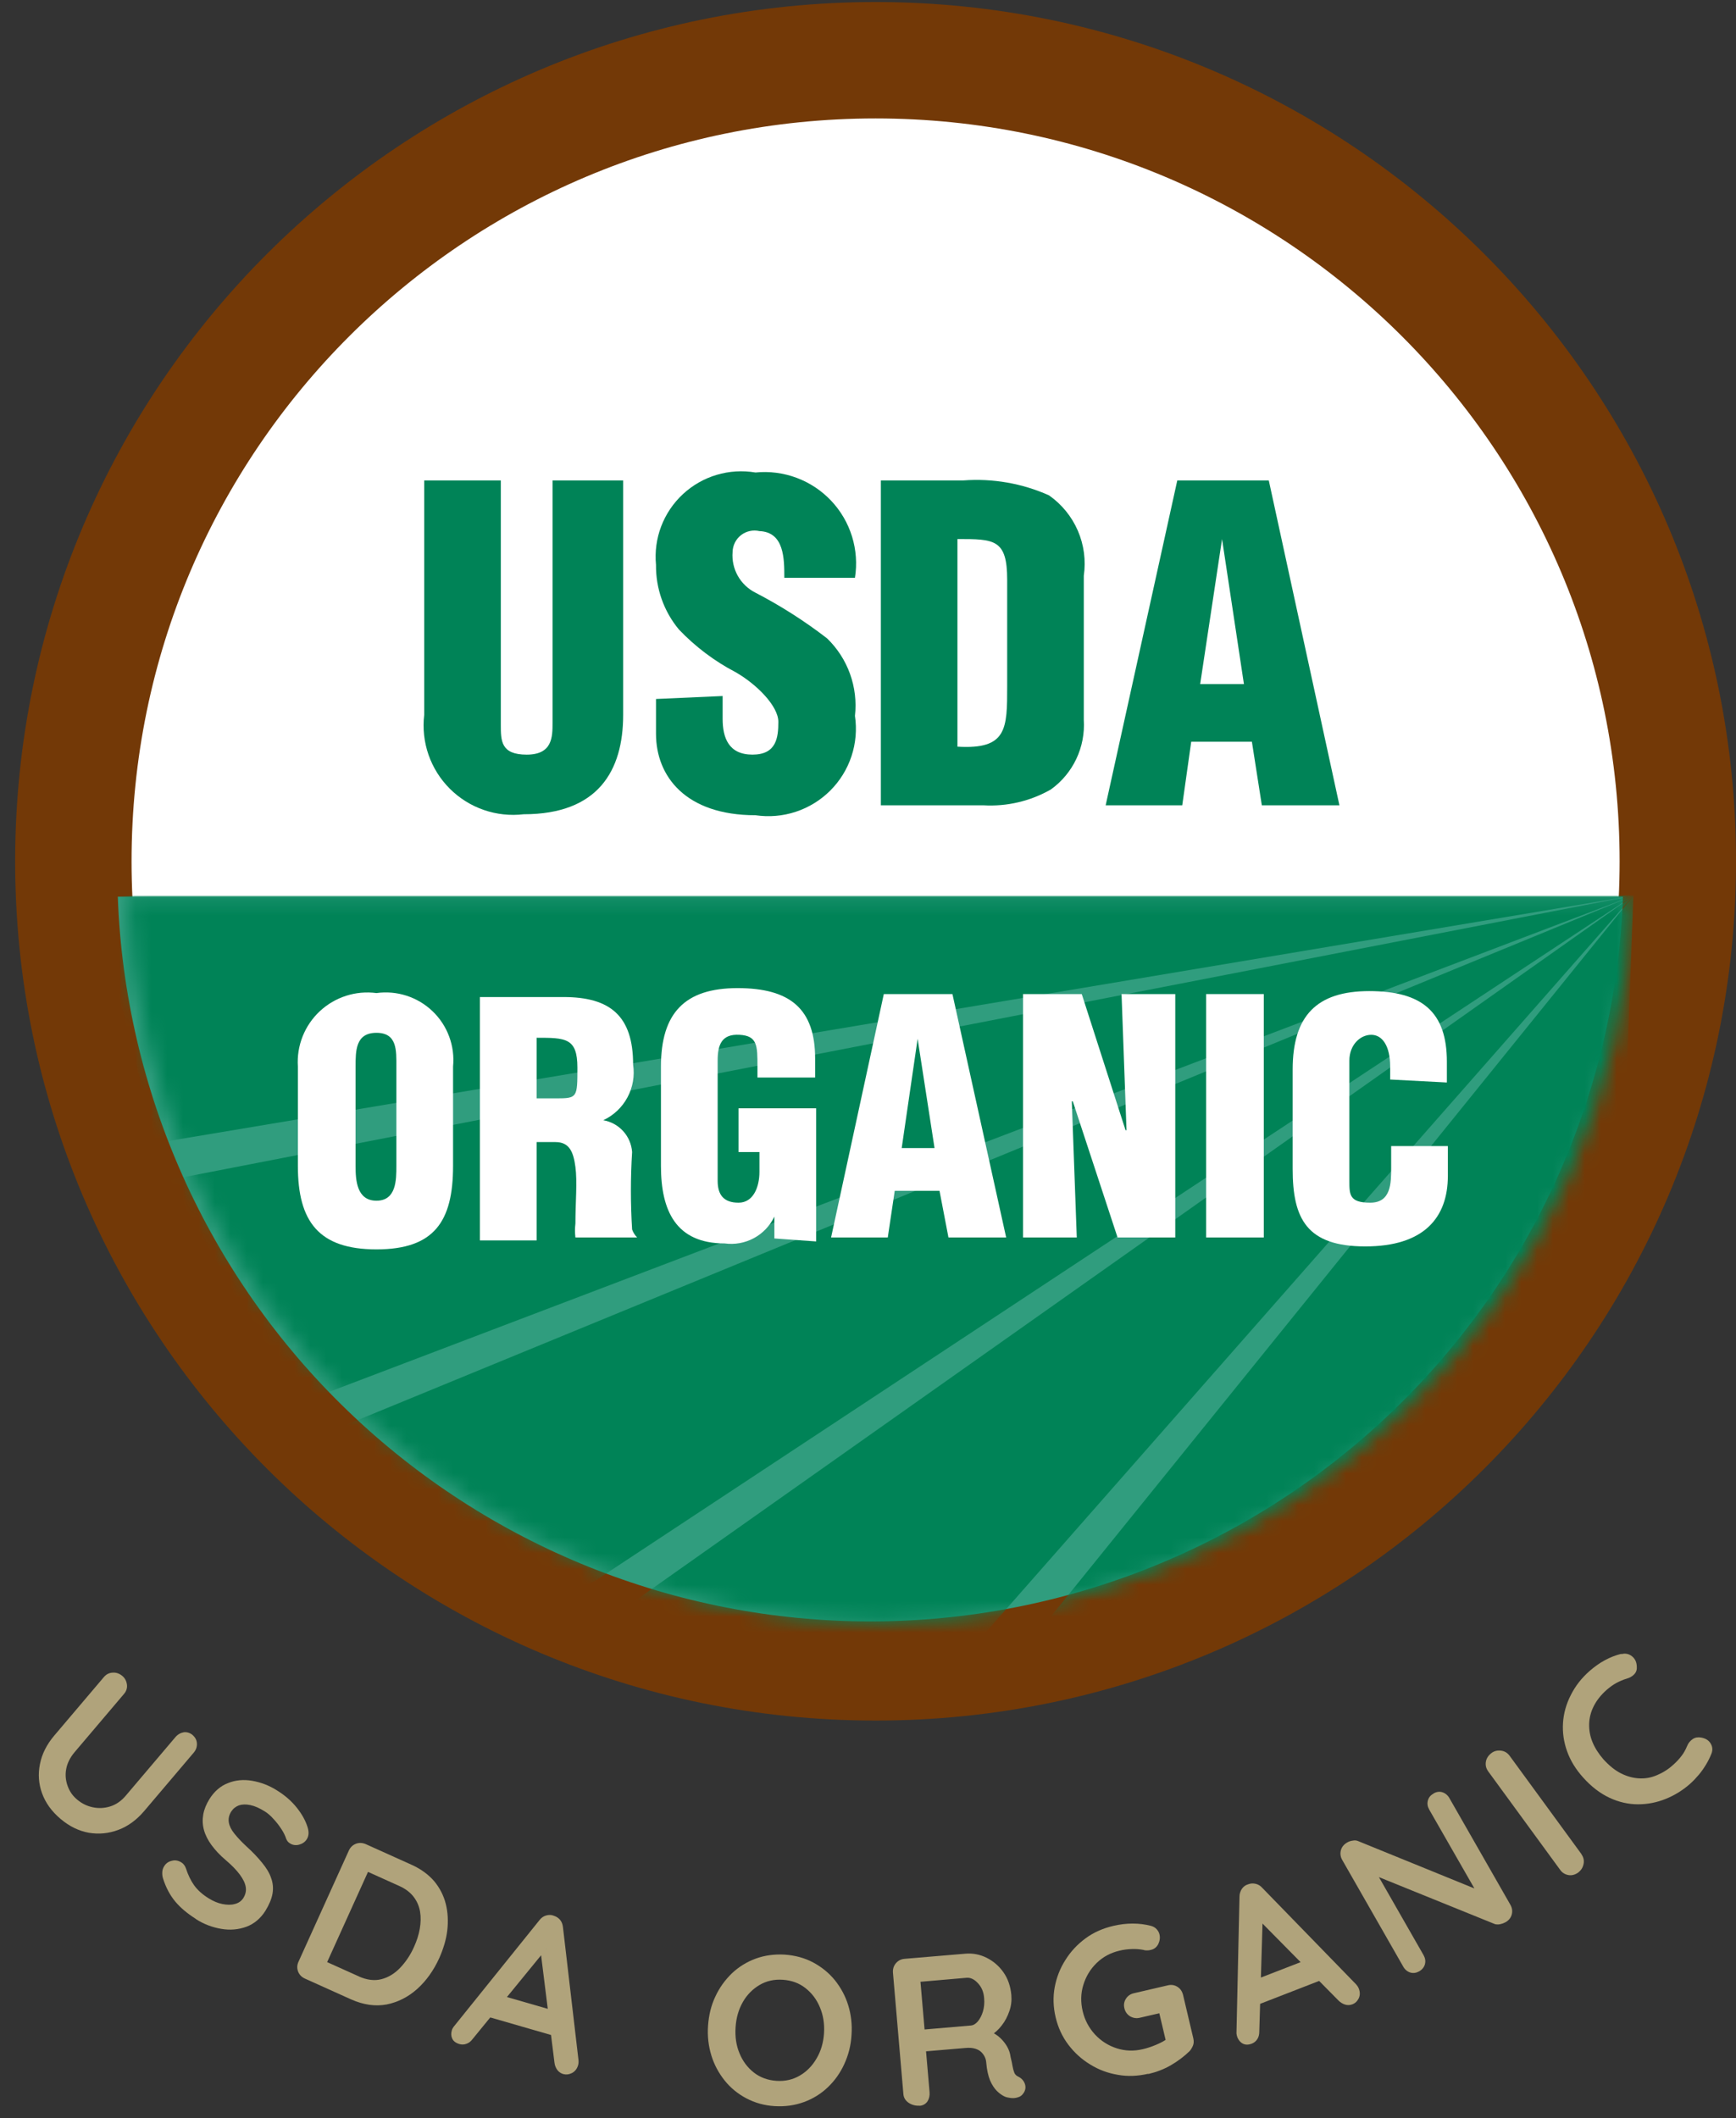
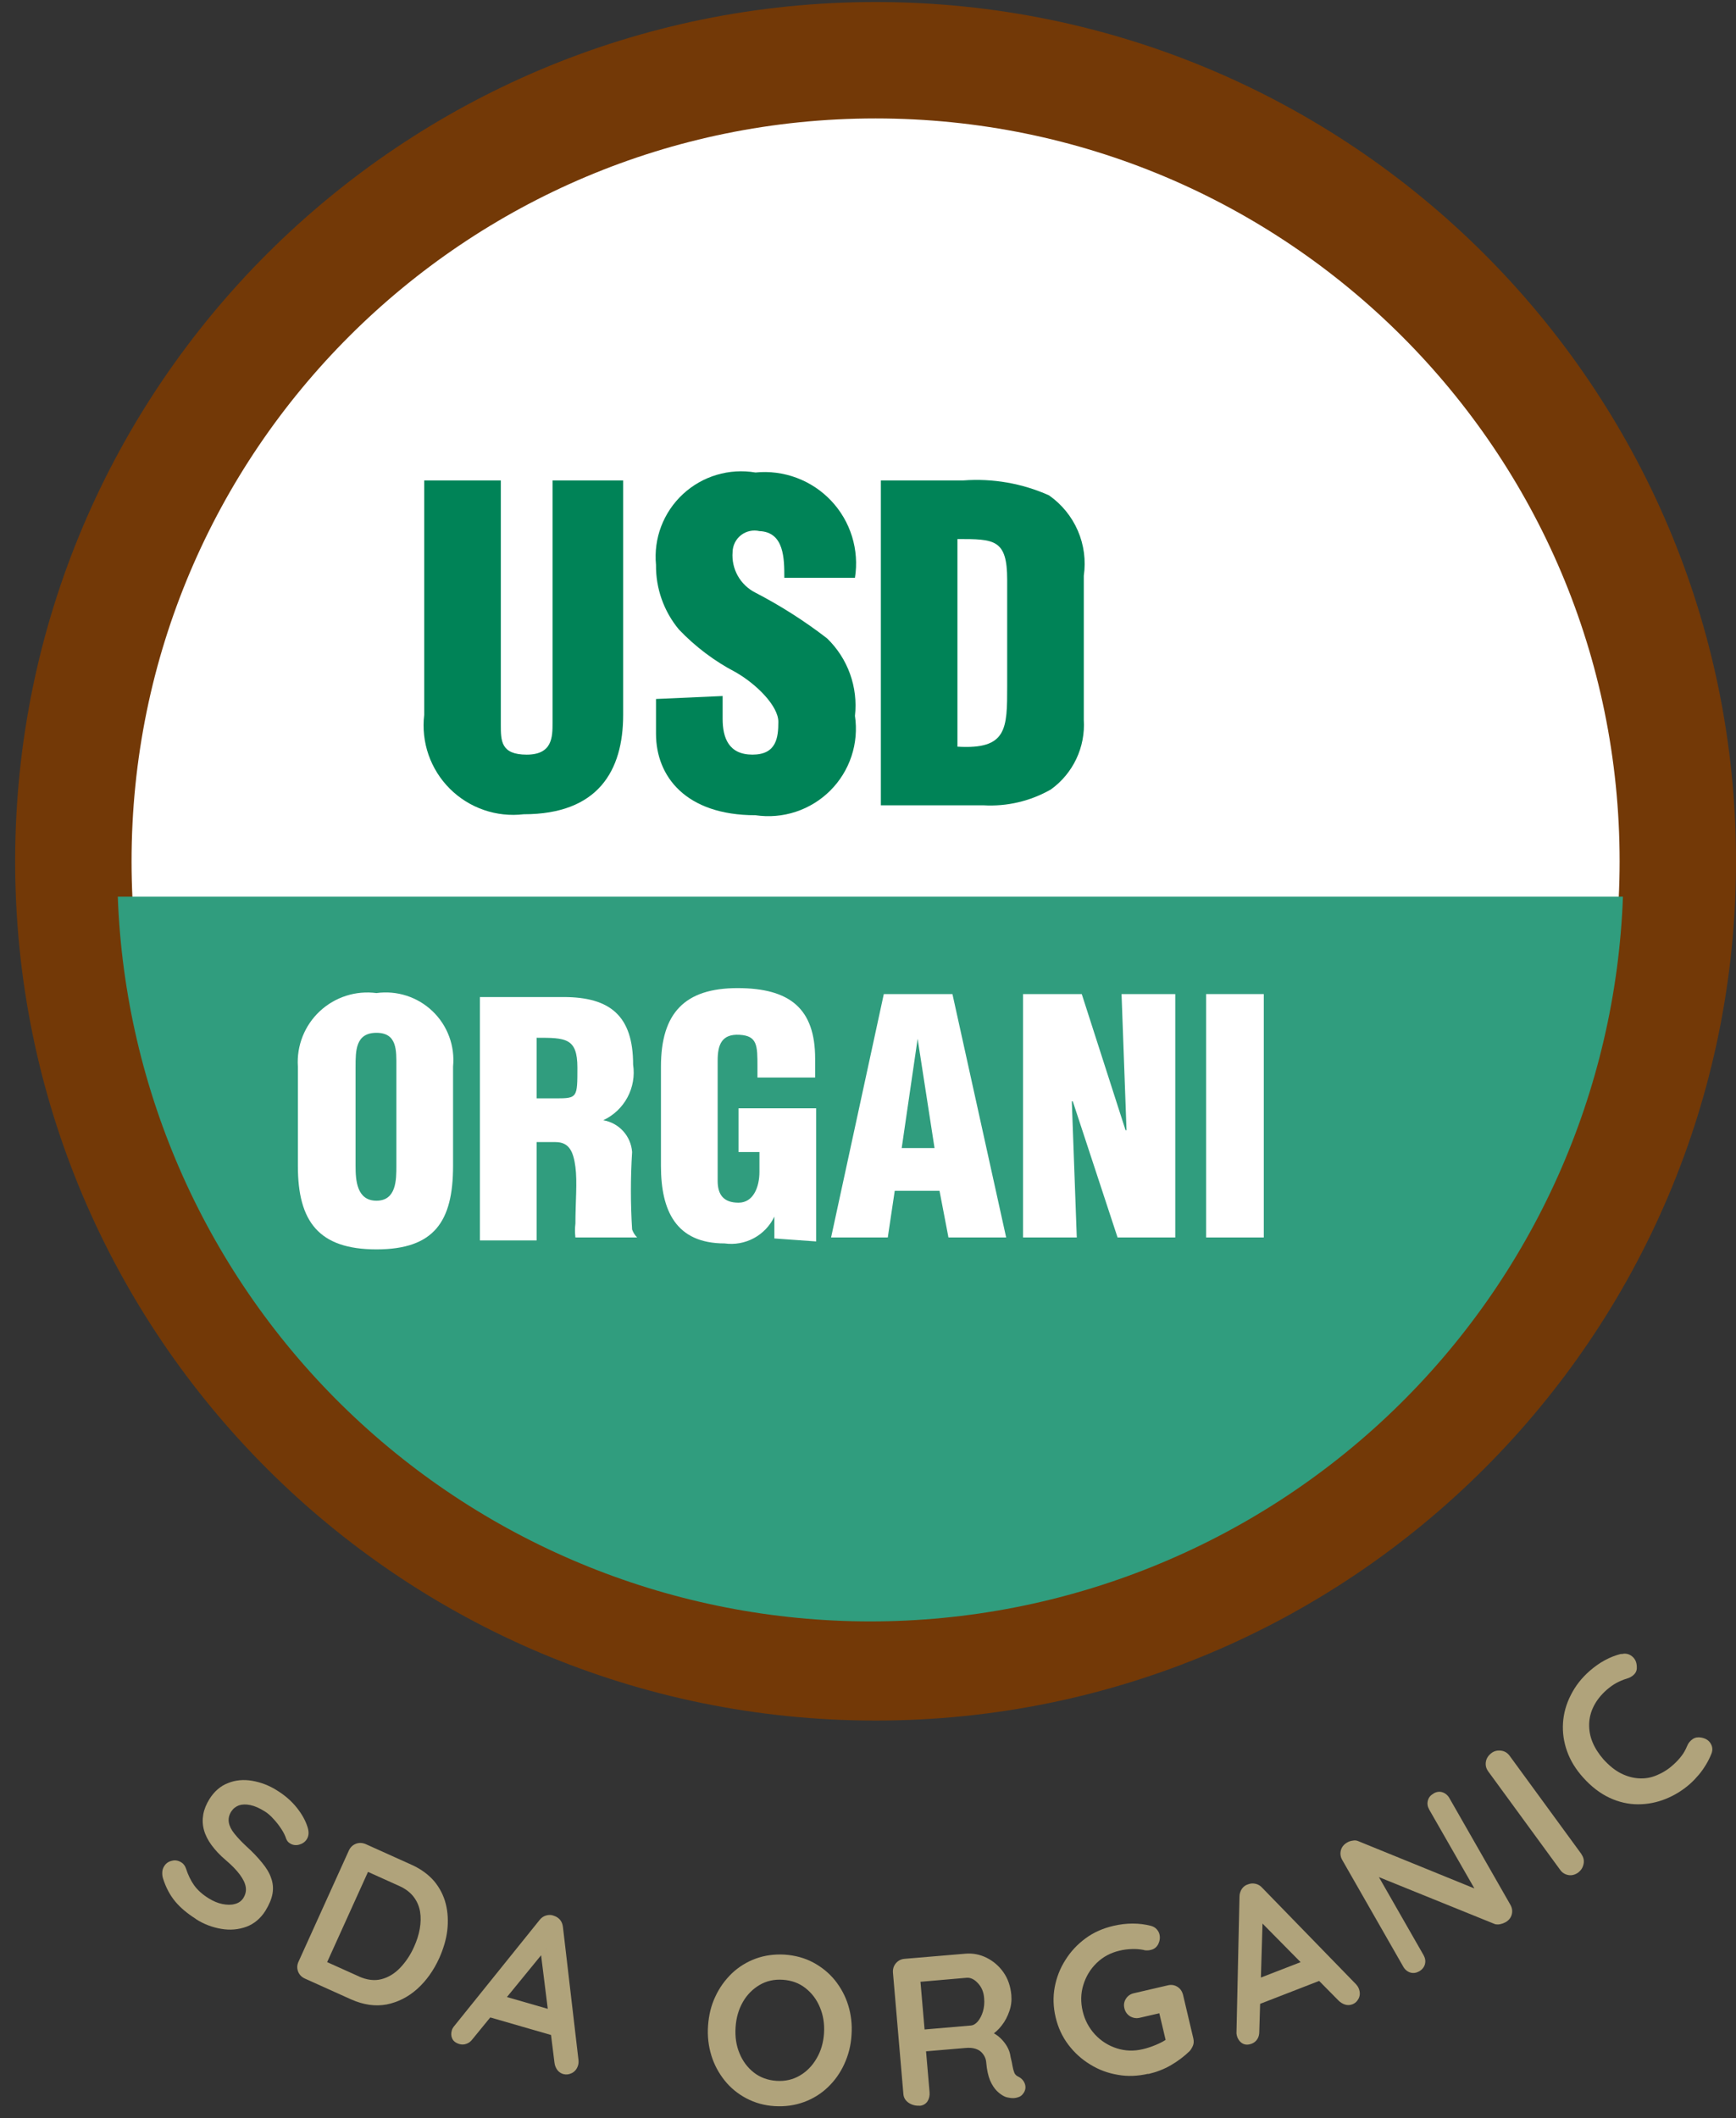
<svg xmlns="http://www.w3.org/2000/svg" width="109" height="133" viewBox="0 0 109 133" fill="none">
  <rect x="0" y="0" width="109" height="133" fill="#333333" stroke="none" />
  <path d="M105.347 54.077C105.347 81.85 82.8 104.372 54.976 104.372C27.153 104.372 4.606 81.85 4.606 54.077C4.606 26.304 27.153 3.782 54.976 3.782C82.8 3.782 105.347 26.304 105.347 54.077Z" fill="white" stroke="#733907" stroke-width="7.309" />
  <path d="M101.901 56.299C101.456 68.516 96.283 80.086 87.47 88.572C78.657 97.058 66.891 101.801 54.648 101.801C42.406 101.801 30.64 97.058 21.827 88.572C13.014 80.086 7.841 68.516 7.396 56.299H101.901Z" fill="#309D7E" />
  <mask id="mask0_9065_1438" style="mask-type:alpha" maskUnits="userSpaceOnUse" x="8" y="56" width="95" height="46">
-     <path d="M102.557 56.299C102.112 68.516 96.939 80.086 88.126 88.572C79.313 97.058 67.548 101.801 55.305 101.801C43.062 101.801 31.296 97.058 22.484 88.572C13.671 80.086 8.498 68.516 8.053 56.299H102.557Z" fill="#309D7E" />
-   </mask>
+     </mask>
  <g mask="url(#mask0_9065_1438)">
    <path d="M102.557 56.236H5.867L9.802 71.768L102.557 56.236Z" fill="#008357" />
    <path d="M102.558 56.236L10.678 74.076L18.61 88.172L102.558 56.236Z" fill="#008357" />
-     <path d="M102.557 56.236L20.92 89.794L35.349 100.585L102.557 56.236Z" fill="#008357" />
    <path d="M102.558 56.236L38.348 101.583L58.523 106.323L102.558 56.236Z" fill="#008357" />
    <path d="M102.556 56.236L63.643 104.39L100.807 104.14L102.556 56.236Z" fill="#008357" />
  </g>
  <path d="M26.635 30.166H31.445V45.51C31.445 46.508 31.445 47.381 33.069 47.381C34.693 47.381 34.693 46.259 34.693 45.385V30.166H39.127V44.886C39.127 48.379 37.566 51.124 32.881 51.124C32.037 51.224 31.18 51.132 30.377 50.854C29.573 50.576 28.844 50.12 28.242 49.519C27.641 48.919 27.184 48.19 26.905 47.387C26.627 46.585 26.535 45.73 26.635 44.886V30.166Z" fill="#008357" />
  <path d="M45.373 43.7V45.134C45.373 46.32 45.748 47.38 47.247 47.38C48.746 47.38 48.871 46.319 48.871 45.322C48.871 44.324 47.497 42.951 46.185 42.203C44.859 41.51 43.656 40.604 42.625 39.521C41.68 38.382 41.171 36.945 41.189 35.466C41.11 34.646 41.221 33.819 41.514 33.049C41.807 32.279 42.274 31.587 42.878 31.026C43.482 30.465 44.207 30.05 44.997 29.815C45.787 29.579 46.621 29.528 47.435 29.666C48.31 29.578 49.193 29.693 50.017 30C50.84 30.307 51.582 30.799 52.186 31.438C52.789 32.076 53.238 32.845 53.497 33.684C53.756 34.523 53.819 35.41 53.681 36.277H49.246C49.246 35.092 49.246 33.408 47.685 33.346C47.485 33.299 47.278 33.298 47.078 33.342C46.878 33.385 46.69 33.473 46.528 33.599C46.367 33.724 46.235 33.884 46.144 34.067C46.052 34.25 46.002 34.451 45.998 34.656C45.955 35.176 46.069 35.698 46.325 36.154C46.581 36.609 46.967 36.978 47.435 37.213C49.017 38.033 50.522 38.993 51.932 40.082C52.576 40.706 53.069 41.468 53.372 42.312C53.675 43.155 53.781 44.057 53.681 44.947C53.807 45.796 53.733 46.662 53.464 47.476C53.195 48.291 52.738 49.031 52.131 49.637C51.524 50.243 50.782 50.699 49.967 50.968C49.151 51.237 48.284 51.311 47.435 51.185C43.062 51.185 41.189 48.752 41.189 46.07V43.887L45.373 43.7Z" fill="#008357" />
  <path d="M60.116 33.844C62.427 33.844 63.239 33.844 63.239 36.401V43.076C63.239 45.758 63.239 47.068 60.116 46.88V33.844ZM61.74 50.561C63.223 50.648 64.7 50.302 65.988 49.563C66.673 49.068 67.222 48.409 67.582 47.645C67.942 46.881 68.103 46.039 68.049 45.196V36.152C68.19 35.19 68.06 34.208 67.674 33.316C67.287 32.424 66.66 31.657 65.863 31.1C64.178 30.347 62.331 30.026 60.491 30.164H55.307V50.561H61.74Z" fill="#008357" />
-   <path d="M78.104 42.953H75.356L76.73 33.846L78.104 42.953ZM74.231 50.562L74.794 46.571H78.604L79.228 50.562H84.1L79.665 30.166H73.919L69.422 50.562H74.231Z" fill="#008357" />
  <path d="M24.887 73.204C24.887 74.077 24.887 75.387 23.637 75.387C22.388 75.387 22.326 74.077 22.326 73.204V66.966C22.326 65.968 22.326 64.846 23.637 64.846C24.949 64.846 24.887 65.968 24.887 66.966V73.204ZM28.447 66.966C28.509 66.328 28.427 65.684 28.204 65.083C27.982 64.481 27.626 63.938 27.163 63.494C26.7 63.05 26.142 62.716 25.532 62.518C24.921 62.32 24.273 62.263 23.637 62.351C22.996 62.266 22.344 62.325 21.729 62.522C21.113 62.72 20.549 63.051 20.077 63.493C19.605 63.934 19.237 64.475 18.999 65.076C18.762 65.676 18.66 66.322 18.703 66.966V73.204C18.703 76.697 20.015 78.443 23.637 78.443C27.26 78.443 28.447 76.697 28.447 73.204V66.966Z" fill="white" />
  <path d="M33.693 65.157C35.505 65.157 36.254 65.157 36.254 67.028C36.254 68.899 36.254 68.962 34.942 68.962H33.693V65.157ZM33.693 71.706H34.88C35.754 71.706 36.004 72.33 36.129 73.266C36.254 74.201 36.129 75.511 36.129 76.821C36.093 77.111 36.093 77.404 36.129 77.694H40.002C39.863 77.552 39.756 77.382 39.689 77.195C39.588 75.575 39.588 73.95 39.689 72.33C39.654 71.843 39.457 71.382 39.129 71.02C38.8 70.658 38.36 70.416 37.878 70.334C38.526 70.032 39.059 69.529 39.397 68.899C39.735 68.269 39.859 67.547 39.752 66.841C39.752 63.785 38.315 62.6 35.38 62.6H30.133V77.881H33.693V71.706Z" fill="white" />
  <path d="M48.621 77.757V76.385C48.347 76.961 47.897 77.436 47.335 77.738C46.774 78.041 46.13 78.157 45.498 78.069C42.437 78.069 41.5 76.011 41.5 73.204V66.967C41.5 63.598 42.999 62.039 46.309 62.039C49.62 62.039 51.181 63.349 51.181 66.468V67.653H47.559V66.967C47.559 65.657 47.559 65.033 46.434 64.971C45.31 64.908 45.06 65.594 45.06 66.592V74.14C45.06 75.013 45.435 75.512 46.372 75.512C47.309 75.512 47.684 74.514 47.684 73.578V72.331H46.372V69.586H51.244V77.945L48.621 77.757Z" fill="white" />
  <path d="M58.678 72.082H56.616L57.616 65.221L58.678 72.082ZM55.742 77.696L56.179 74.764H58.99L59.552 77.696H63.175L59.802 62.414H55.492L52.182 77.696H55.742Z" fill="white" />
  <path d="M67.359 69.15H67.297L67.609 77.696H64.236V62.414H67.922L70.67 70.959H70.732L70.42 62.414H73.793V77.696H70.17L67.359 69.15Z" fill="white" />
  <path d="M79.351 62.414H75.728V77.696H79.351V62.414Z" fill="white" />
-   <path d="M87.285 67.778V66.967C87.285 65.657 86.786 64.971 86.099 64.971C85.412 64.971 84.724 65.595 84.724 66.593V74.14C84.724 75.013 84.724 75.512 86.036 75.512C87.348 75.512 87.348 74.265 87.348 73.329V71.957H90.908V73.828C90.908 76.448 89.409 78.257 85.724 78.257C82.039 78.257 81.164 76.51 81.164 73.392V67.154C81.164 63.786 82.663 62.227 85.974 62.227C89.284 62.227 90.846 63.536 90.846 66.655V67.965L87.285 67.778Z" fill="white" />
-   <path d="M12.089 108.934C12.27 109.085 12.355 109.265 12.364 109.473C12.374 109.681 12.307 109.879 12.156 110.05L9.052 113.709C8.577 114.267 8.036 114.665 7.428 114.891C6.821 115.118 6.204 115.175 5.577 115.071C4.951 114.958 4.362 114.674 3.802 114.201C3.242 113.728 2.863 113.199 2.644 112.603C2.426 112.007 2.379 111.383 2.511 110.749C2.635 110.116 2.939 109.52 3.413 108.962L6.517 105.302C6.669 105.122 6.849 105.028 7.077 105.018C7.296 105 7.504 105.075 7.694 105.236C7.846 105.368 7.941 105.548 7.97 105.766C7.998 105.983 7.932 106.191 7.78 106.361L4.676 110.021C4.391 110.362 4.22 110.712 4.154 111.08C4.087 111.449 4.125 111.799 4.249 112.14C4.372 112.48 4.571 112.764 4.847 112.991C5.141 113.237 5.464 113.397 5.834 113.473C6.204 113.549 6.565 113.53 6.925 113.416C7.286 113.303 7.618 113.076 7.903 112.735L11.007 109.075C11.159 108.896 11.33 108.801 11.529 108.763C11.729 108.735 11.918 108.792 12.099 108.934H12.089Z" fill="#B0A37B" />
  <path d="M12.298 120.481C11.776 120.15 11.339 119.791 11.007 119.393C10.675 118.996 10.419 118.514 10.238 117.947C10.191 117.805 10.181 117.663 10.191 117.521C10.2 117.379 10.248 117.266 10.314 117.162C10.419 116.991 10.58 116.878 10.789 116.831C10.998 116.774 11.188 116.812 11.377 116.925C11.52 117.01 11.615 117.143 11.672 117.303C11.805 117.71 11.975 118.069 12.184 118.363C12.393 118.656 12.697 118.94 13.114 119.195C13.39 119.365 13.675 119.488 13.959 119.545C14.244 119.601 14.51 119.611 14.738 119.545C14.975 119.488 15.146 119.365 15.269 119.185C15.412 118.958 15.469 118.731 15.431 118.486C15.393 118.24 15.269 117.984 15.06 117.701C14.851 117.417 14.557 117.114 14.168 116.783C13.798 116.471 13.504 116.15 13.276 115.838C13.048 115.526 12.887 115.204 12.801 114.882C12.716 114.561 12.706 114.239 12.763 113.918C12.82 113.596 12.953 113.275 13.152 112.953C13.456 112.471 13.845 112.131 14.32 111.951C14.785 111.762 15.298 111.714 15.839 111.809C16.38 111.904 16.911 112.102 17.424 112.433C17.908 112.736 18.316 113.095 18.639 113.502C18.962 113.908 19.18 114.306 19.303 114.693C19.408 115.005 19.398 115.27 19.256 115.488C19.152 115.649 18.99 115.762 18.781 115.819C18.573 115.875 18.373 115.847 18.202 115.734C18.088 115.667 18.012 115.563 17.965 115.44C17.908 115.261 17.813 115.062 17.671 114.845C17.528 114.627 17.367 114.41 17.177 114.211C16.997 114.003 16.807 113.842 16.608 113.719C16.285 113.521 15.991 113.388 15.715 113.332C15.44 113.275 15.203 113.284 15.003 113.35C14.804 113.426 14.643 113.549 14.519 113.738C14.377 113.965 14.329 114.192 14.367 114.419C14.405 114.646 14.519 114.882 14.719 115.128C14.909 115.365 15.155 115.63 15.459 115.913C15.858 116.273 16.19 116.623 16.456 116.954C16.721 117.275 16.921 117.597 17.025 117.918C17.139 118.23 17.168 118.561 17.111 118.892C17.054 119.223 16.902 119.583 16.665 119.97C16.361 120.453 15.953 120.793 15.469 120.973C14.975 121.152 14.453 121.2 13.893 121.105C13.333 121.011 12.801 120.812 12.298 120.49V120.481Z" fill="#B0A37B" />
  <path d="M25.853 117.085C26.432 117.35 26.897 117.691 27.258 118.107C27.609 118.532 27.856 119.005 27.989 119.535C28.122 120.064 28.15 120.622 28.084 121.199C28.017 121.776 27.837 122.362 27.581 122.939C27.229 123.715 26.764 124.367 26.195 124.878C25.625 125.388 24.98 125.71 24.277 125.852C23.565 125.984 22.825 125.88 22.037 125.53L19.142 124.225C18.933 124.131 18.791 123.979 18.715 123.781C18.639 123.573 18.648 123.374 18.743 123.166L21.904 116.187C21.999 115.979 22.151 115.837 22.35 115.761C22.55 115.686 22.758 115.695 22.977 115.79L25.872 117.095L25.853 117.085ZM22.531 124.093C23.043 124.32 23.518 124.377 23.954 124.263C24.391 124.15 24.79 123.904 25.131 123.544C25.473 123.185 25.767 122.75 25.995 122.239C26.166 121.861 26.29 121.483 26.356 121.105C26.422 120.726 26.432 120.367 26.375 120.026C26.318 119.686 26.185 119.374 25.976 119.1C25.767 118.825 25.473 118.598 25.103 118.428L22.986 117.473L23.157 117.416L20.48 123.327V123.166L22.54 124.093H22.531Z" fill="#B0A37B" />
  <path d="M34.301 122.363L29.669 128.028C29.565 128.17 29.432 128.274 29.289 128.321C29.137 128.378 28.995 128.378 28.853 128.34C28.625 128.274 28.473 128.16 28.397 128C28.321 127.839 28.312 127.669 28.369 127.479C28.388 127.404 28.426 127.328 28.483 127.253L33.865 120.566C33.979 120.415 34.121 120.311 34.292 120.264C34.463 120.217 34.624 120.217 34.776 120.283C34.928 120.33 35.061 120.415 35.165 120.538C35.27 120.661 35.327 120.822 35.346 120.992L36.323 129.352C36.333 129.475 36.323 129.579 36.295 129.673C36.228 129.9 36.095 130.061 35.915 130.156C35.725 130.25 35.545 130.269 35.364 130.222C35.213 130.175 35.089 130.09 34.994 129.967C34.899 129.834 34.833 129.683 34.814 129.503L33.922 122.344L34.311 122.373L34.301 122.363ZM30.514 126.591L31.643 125.333L35.089 126.326L34.909 127.858L30.523 126.591H30.514Z" fill="#B0A37B" />
  <path d="M53.465 127.772C53.427 128.434 53.266 129.039 53.01 129.597C52.754 130.155 52.412 130.637 51.975 131.053C51.548 131.46 51.045 131.772 50.475 131.98C49.906 132.188 49.298 132.273 48.643 132.235C47.988 132.197 47.4 132.027 46.859 131.744C46.327 131.46 45.871 131.091 45.501 130.628C45.131 130.164 44.846 129.644 44.666 129.058C44.486 128.471 44.41 127.847 44.457 127.185C44.505 126.523 44.647 125.918 44.913 125.36C45.169 124.802 45.52 124.32 45.947 123.904C46.375 123.497 46.878 123.185 47.438 122.977C48.007 122.769 48.615 122.684 49.27 122.722C49.925 122.769 50.523 122.93 51.054 123.213C51.586 123.497 52.042 123.866 52.421 124.329C52.791 124.793 53.076 125.313 53.257 125.899C53.437 126.485 53.513 127.11 53.465 127.772ZM51.738 127.658C51.776 127.072 51.69 126.523 51.481 126.032C51.273 125.53 50.969 125.133 50.57 124.821C50.172 124.509 49.706 124.339 49.156 124.301C48.605 124.263 48.112 124.377 47.685 124.632C47.257 124.887 46.897 125.247 46.64 125.701C46.375 126.164 46.223 126.694 46.185 127.289C46.147 127.876 46.223 128.424 46.432 128.916C46.631 129.408 46.935 129.814 47.333 130.126C47.732 130.438 48.207 130.609 48.748 130.647C49.298 130.684 49.782 130.571 50.219 130.316C50.656 130.06 51.007 129.701 51.273 129.237C51.548 128.774 51.7 128.244 51.738 127.658Z" fill="#B0A37B" />
  <path d="M57.748 132.205C57.501 132.224 57.273 132.167 57.065 132.035C56.856 131.893 56.742 131.713 56.723 131.486L56.068 123.864C56.049 123.637 56.106 123.438 56.248 123.268C56.391 123.098 56.571 123.003 56.808 122.985L60.624 122.663C61.08 122.625 61.526 122.71 61.944 122.918C62.361 123.126 62.722 123.429 63.007 123.836C63.292 124.242 63.453 124.725 63.501 125.273C63.529 125.604 63.491 125.945 63.377 126.266C63.263 126.597 63.111 126.9 62.893 127.174C62.684 127.448 62.437 127.666 62.153 127.836V127.533C62.399 127.647 62.618 127.779 62.798 127.949C62.978 128.12 63.121 128.299 63.235 128.498C63.349 128.697 63.425 128.914 63.453 129.15C63.51 129.368 63.548 129.557 63.576 129.727C63.605 129.888 63.643 130.03 63.69 130.143C63.738 130.257 63.823 130.333 63.947 130.389C64.146 130.493 64.288 130.645 64.355 130.853C64.421 131.061 64.383 131.259 64.25 131.439C64.165 131.562 64.051 131.647 63.899 131.685C63.757 131.732 63.605 131.742 63.453 131.723C63.301 131.704 63.168 131.675 63.073 131.628C62.912 131.553 62.751 131.439 62.589 131.278C62.428 131.117 62.285 130.9 62.162 130.616C62.048 130.333 61.963 129.964 61.925 129.51C61.915 129.359 61.877 129.226 61.811 129.103C61.744 128.98 61.659 128.876 61.555 128.791C61.45 128.706 61.317 128.649 61.165 128.611C61.014 128.574 60.833 128.564 60.624 128.583L57.947 128.81L58.118 128.488L58.365 131.354C58.384 131.581 58.337 131.779 58.232 131.94C58.118 132.101 57.957 132.196 57.739 132.215L57.748 132.205ZM57.862 127.439L60.947 127.174C61.108 127.165 61.251 127.079 61.393 126.919C61.526 126.758 61.64 126.55 61.716 126.294C61.792 126.039 61.82 125.755 61.792 125.453C61.763 125.065 61.63 124.753 61.393 124.507C61.165 124.261 60.928 124.157 60.691 124.176L57.634 124.441L57.758 124.006L58.08 127.741L57.871 127.439H57.862Z" fill="#B0A37B" />
  <path d="M72.099 130.202C71.444 130.353 70.799 130.382 70.182 130.268C69.555 130.164 68.976 129.947 68.445 129.616C67.913 129.294 67.458 128.878 67.078 128.377C66.698 127.876 66.432 127.299 66.281 126.656C66.129 126.013 66.11 125.379 66.224 124.764C66.338 124.15 66.565 123.573 66.898 123.053C67.23 122.523 67.647 122.078 68.16 121.7C68.673 121.322 69.261 121.067 69.916 120.915C70.324 120.821 70.723 120.773 71.122 120.773C71.52 120.773 71.9 120.821 72.261 120.915C72.403 120.953 72.526 121.019 72.621 121.123C72.716 121.227 72.773 121.331 72.802 121.454C72.849 121.662 72.821 121.861 72.726 122.06C72.621 122.258 72.47 122.381 72.251 122.428C72.185 122.447 72.109 122.457 72.033 122.457C71.957 122.457 71.881 122.457 71.805 122.428C71.568 122.381 71.321 122.362 71.065 122.372C70.808 122.381 70.552 122.409 70.286 122.476C69.726 122.608 69.252 122.863 68.853 123.251C68.454 123.639 68.179 124.102 68.018 124.632C67.856 125.161 67.847 125.71 67.98 126.277C68.113 126.835 68.369 127.318 68.749 127.734C69.128 128.14 69.584 128.434 70.115 128.604C70.647 128.774 71.188 128.793 71.748 128.66C72.004 128.604 72.289 128.509 72.584 128.386C72.878 128.263 73.124 128.131 73.295 127.998L73.267 128.415L72.745 126.211L73.011 126.353L71.577 126.684C71.35 126.741 71.15 126.703 70.96 126.599C70.78 126.485 70.656 126.325 70.6 126.098C70.543 125.871 70.581 125.672 70.695 125.492C70.808 125.313 70.979 125.19 71.207 125.143L73.324 124.651C73.552 124.594 73.751 124.632 73.931 124.745C74.112 124.859 74.226 125.029 74.283 125.256L74.928 127.989C74.966 128.159 74.957 128.311 74.9 128.443C74.843 128.575 74.776 128.689 74.691 128.783C74.349 129.114 73.96 129.408 73.523 129.663C73.087 129.918 72.612 130.098 72.09 130.221L72.099 130.202Z" fill="#B0A37B" />
  <path d="M79.286 120.263L79.068 127.563C79.068 127.743 79.03 127.894 78.945 128.027C78.859 128.159 78.745 128.254 78.603 128.31C78.385 128.395 78.195 128.395 78.033 128.31C77.872 128.225 77.768 128.093 77.692 127.913C77.663 127.838 77.644 127.752 77.635 127.667L77.825 119.09C77.825 118.901 77.882 118.731 77.977 118.589C78.081 118.447 78.204 118.352 78.375 118.305C78.527 118.248 78.679 118.239 78.84 118.277C79.002 118.314 79.144 118.4 79.258 118.532L85.134 124.575C85.219 124.669 85.276 124.755 85.314 124.849C85.4 125.067 85.4 125.275 85.314 125.464C85.219 125.653 85.086 125.776 84.915 125.842C84.763 125.899 84.612 125.908 84.46 125.861C84.308 125.814 84.165 125.729 84.033 125.596L78.954 120.452L79.286 120.234V120.263ZM78.859 125.918L78.983 124.234L82.324 122.939L83.112 124.263L78.85 125.918H78.859Z" fill="#B0A37B" />
  <path d="M90.011 112.602C90.192 112.498 90.382 112.47 90.562 112.527C90.742 112.584 90.894 112.706 90.999 112.886L94.833 119.591C94.947 119.79 94.976 119.998 94.919 120.206C94.862 120.414 94.729 120.575 94.53 120.688C94.425 120.745 94.321 120.783 94.197 120.811C94.074 120.839 93.97 120.83 93.875 120.811L86.053 117.643L86.252 117.284L89.385 122.759C89.489 122.948 89.518 123.128 89.47 123.317C89.423 123.506 89.299 123.658 89.11 123.771C88.92 123.875 88.739 123.903 88.549 123.847C88.369 123.79 88.217 123.667 88.113 123.487L84.278 116.782C84.164 116.584 84.136 116.376 84.192 116.168C84.249 115.96 84.382 115.799 84.582 115.685C84.686 115.619 84.809 115.581 84.952 115.562C85.094 115.534 85.208 115.562 85.313 115.61L92.906 118.702L92.793 118.948L89.736 113.614C89.632 113.425 89.603 113.246 89.651 113.056C89.698 112.867 89.812 112.716 90.011 112.612V112.602Z" fill="#B0A37B" />
  <path d="M99.295 116.423C99.428 116.612 99.475 116.81 99.428 117.037C99.38 117.264 99.266 117.434 99.096 117.567C98.896 117.709 98.688 117.765 98.479 117.728C98.27 117.69 98.09 117.586 97.957 117.397L93.438 111.212C93.305 111.023 93.258 110.824 93.296 110.607C93.334 110.389 93.457 110.209 93.657 110.058C93.827 109.935 94.027 109.888 94.245 109.916C94.473 109.945 94.644 110.049 94.786 110.238L99.305 116.423H99.295Z" fill="#B0A37B" />
  <path d="M101.802 103.855C102.049 103.789 102.276 103.836 102.466 103.988C102.666 104.149 102.76 104.357 102.77 104.621C102.789 104.82 102.741 104.981 102.618 105.113C102.495 105.246 102.333 105.34 102.134 105.397C101.906 105.463 101.697 105.558 101.479 105.671C101.27 105.785 101.071 105.936 100.871 106.106C100.511 106.428 100.245 106.768 100.065 107.127C99.884 107.487 99.789 107.865 99.78 108.243C99.77 108.631 99.837 109.009 99.989 109.378C100.141 109.747 100.368 110.106 100.672 110.456C101.033 110.853 101.403 111.156 101.783 111.345C102.162 111.534 102.542 111.638 102.931 111.657C103.32 111.676 103.681 111.61 104.051 111.449C104.412 111.298 104.763 111.08 105.077 110.787C105.257 110.627 105.418 110.456 105.57 110.258C105.722 110.069 105.836 109.851 105.931 109.624C106.007 109.435 106.13 109.293 106.282 109.189C106.434 109.085 106.614 109.057 106.814 109.094C107.089 109.142 107.288 109.265 107.412 109.473C107.535 109.681 107.545 109.898 107.45 110.125C107.355 110.362 107.241 110.589 107.108 110.806C106.975 111.024 106.833 111.232 106.671 111.421C106.51 111.61 106.339 111.799 106.149 111.969C105.675 112.395 105.153 112.716 104.592 112.943C104.032 113.17 103.453 113.284 102.846 113.284C102.248 113.284 101.65 113.151 101.061 112.877C100.473 112.603 99.913 112.177 99.391 111.591C98.935 111.08 98.603 110.541 98.394 109.955C98.185 109.369 98.1 108.782 98.138 108.177C98.176 107.581 98.337 106.995 98.622 106.437C98.906 105.87 99.296 105.359 99.818 104.905C100.112 104.65 100.425 104.423 100.758 104.243C101.09 104.063 101.441 103.922 101.802 103.836V103.855Z" fill="#B0A37B" />
</svg>